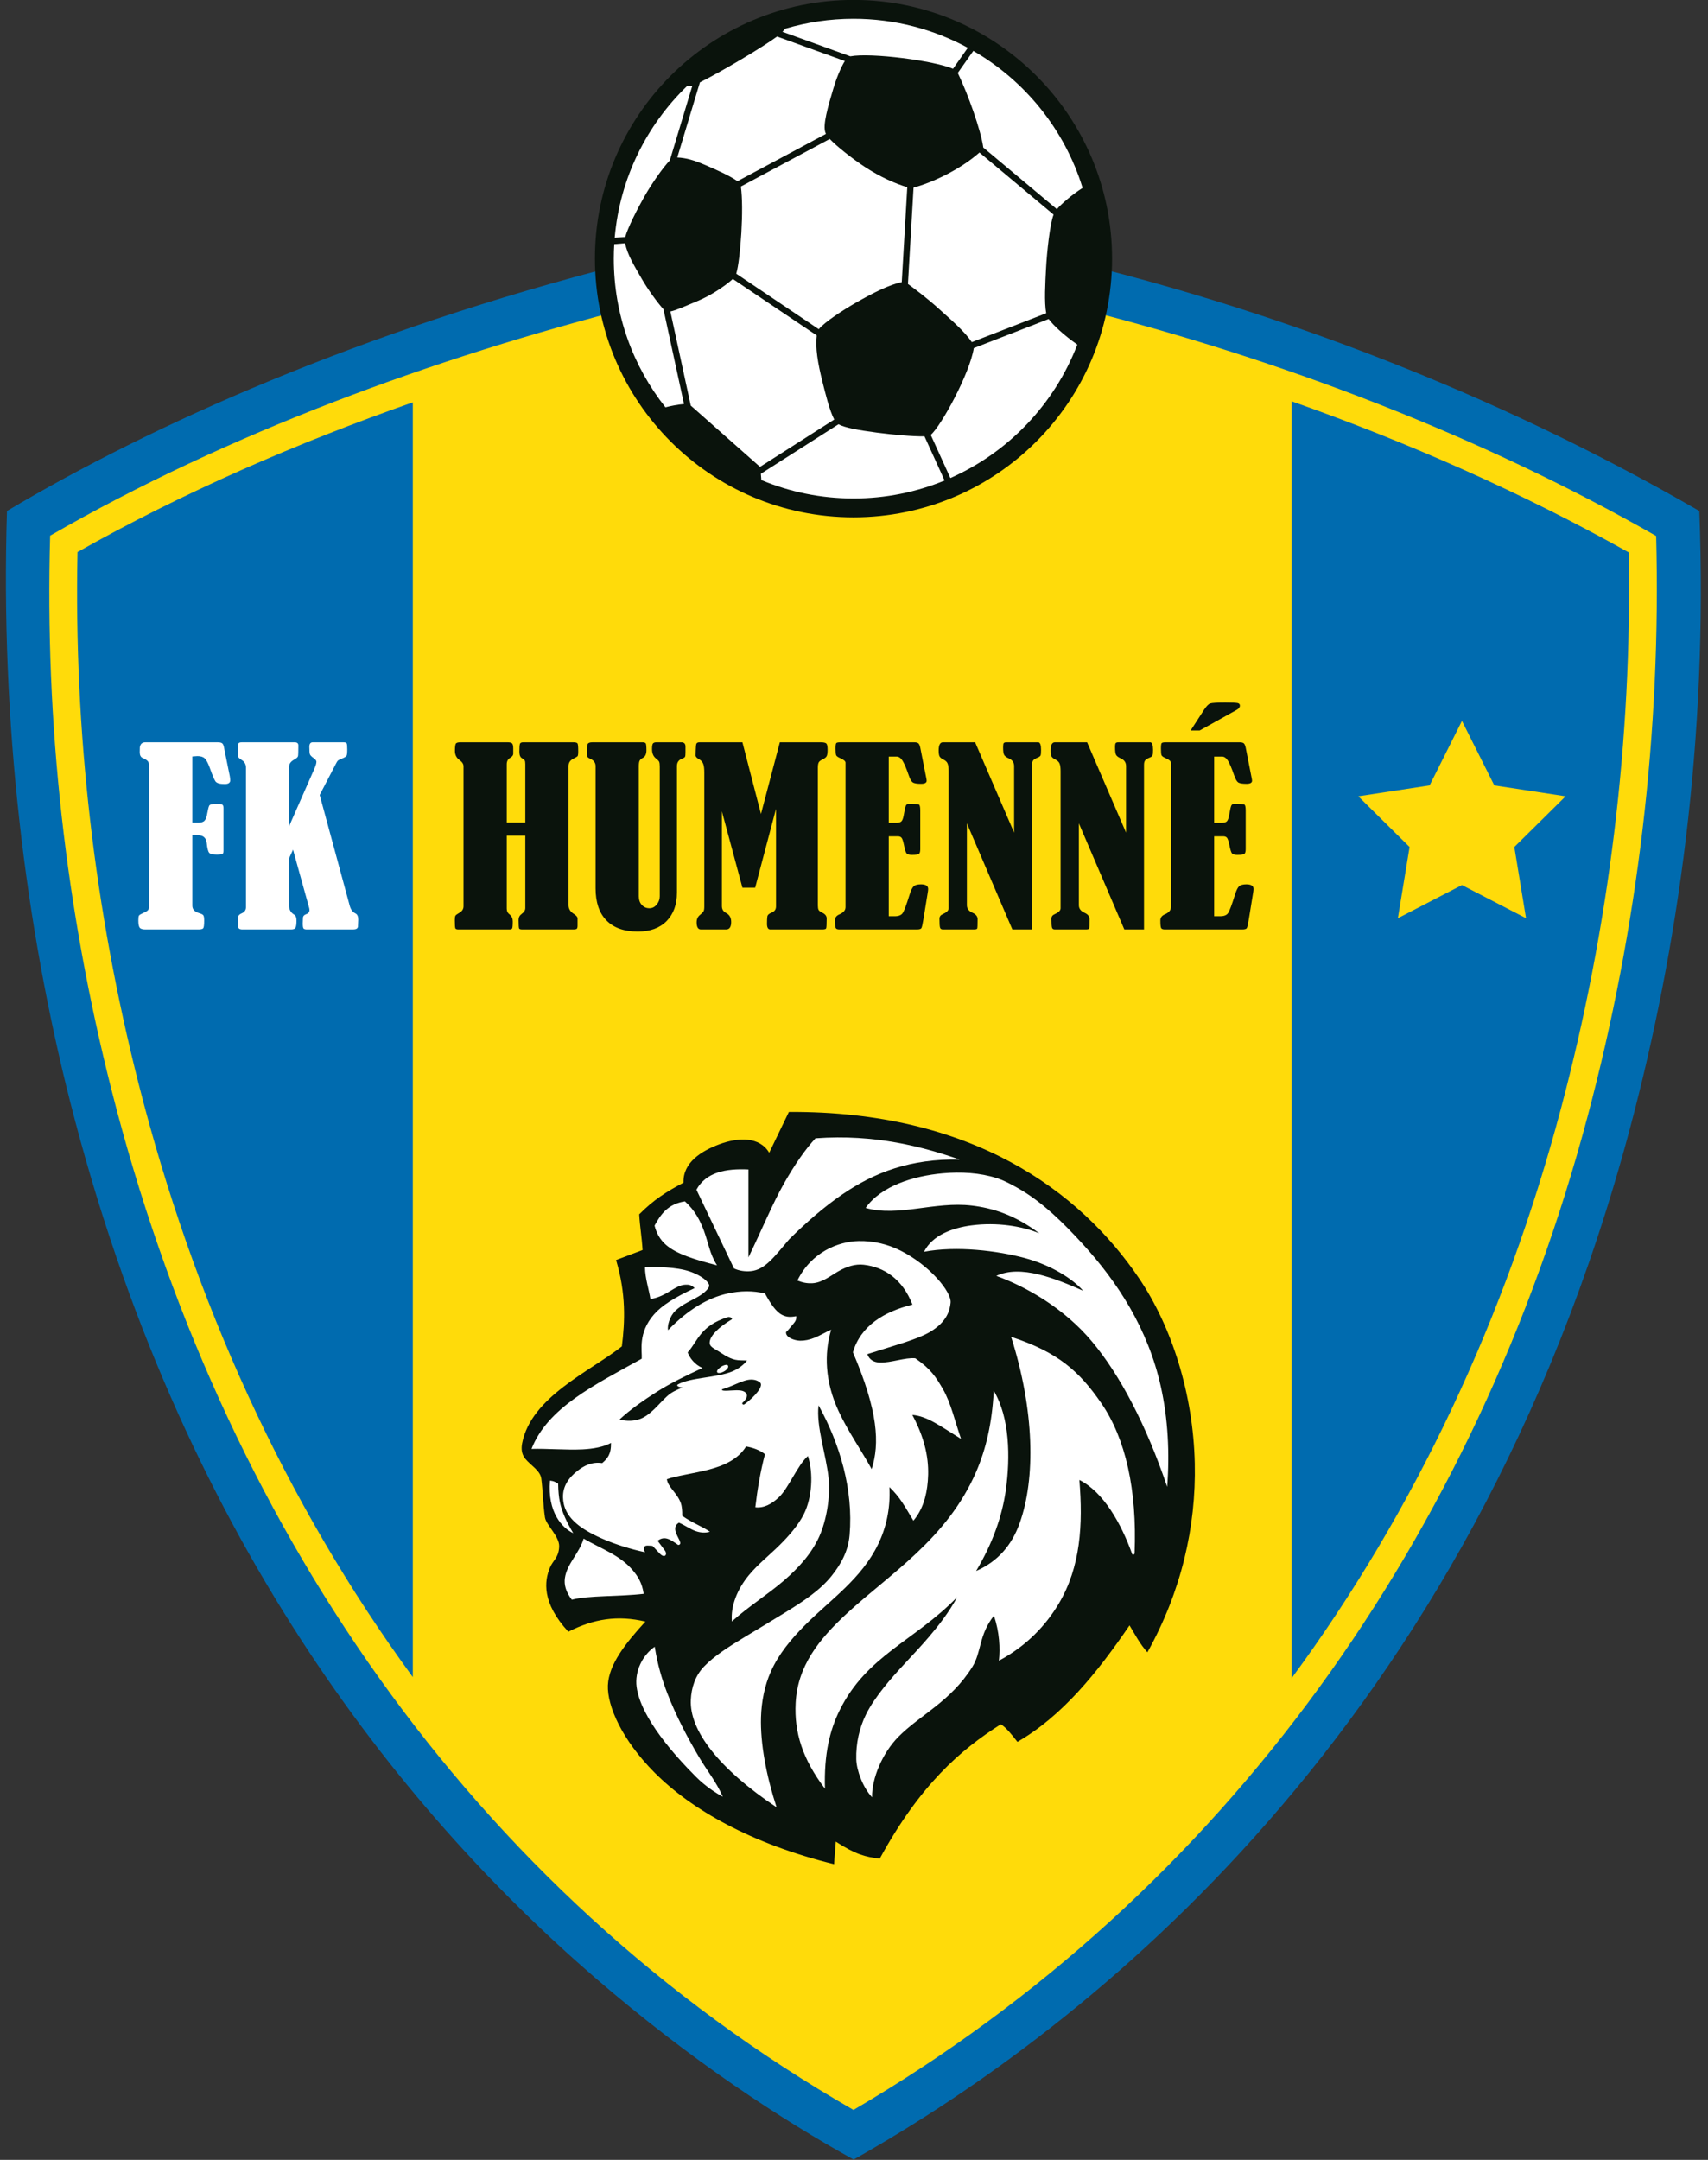
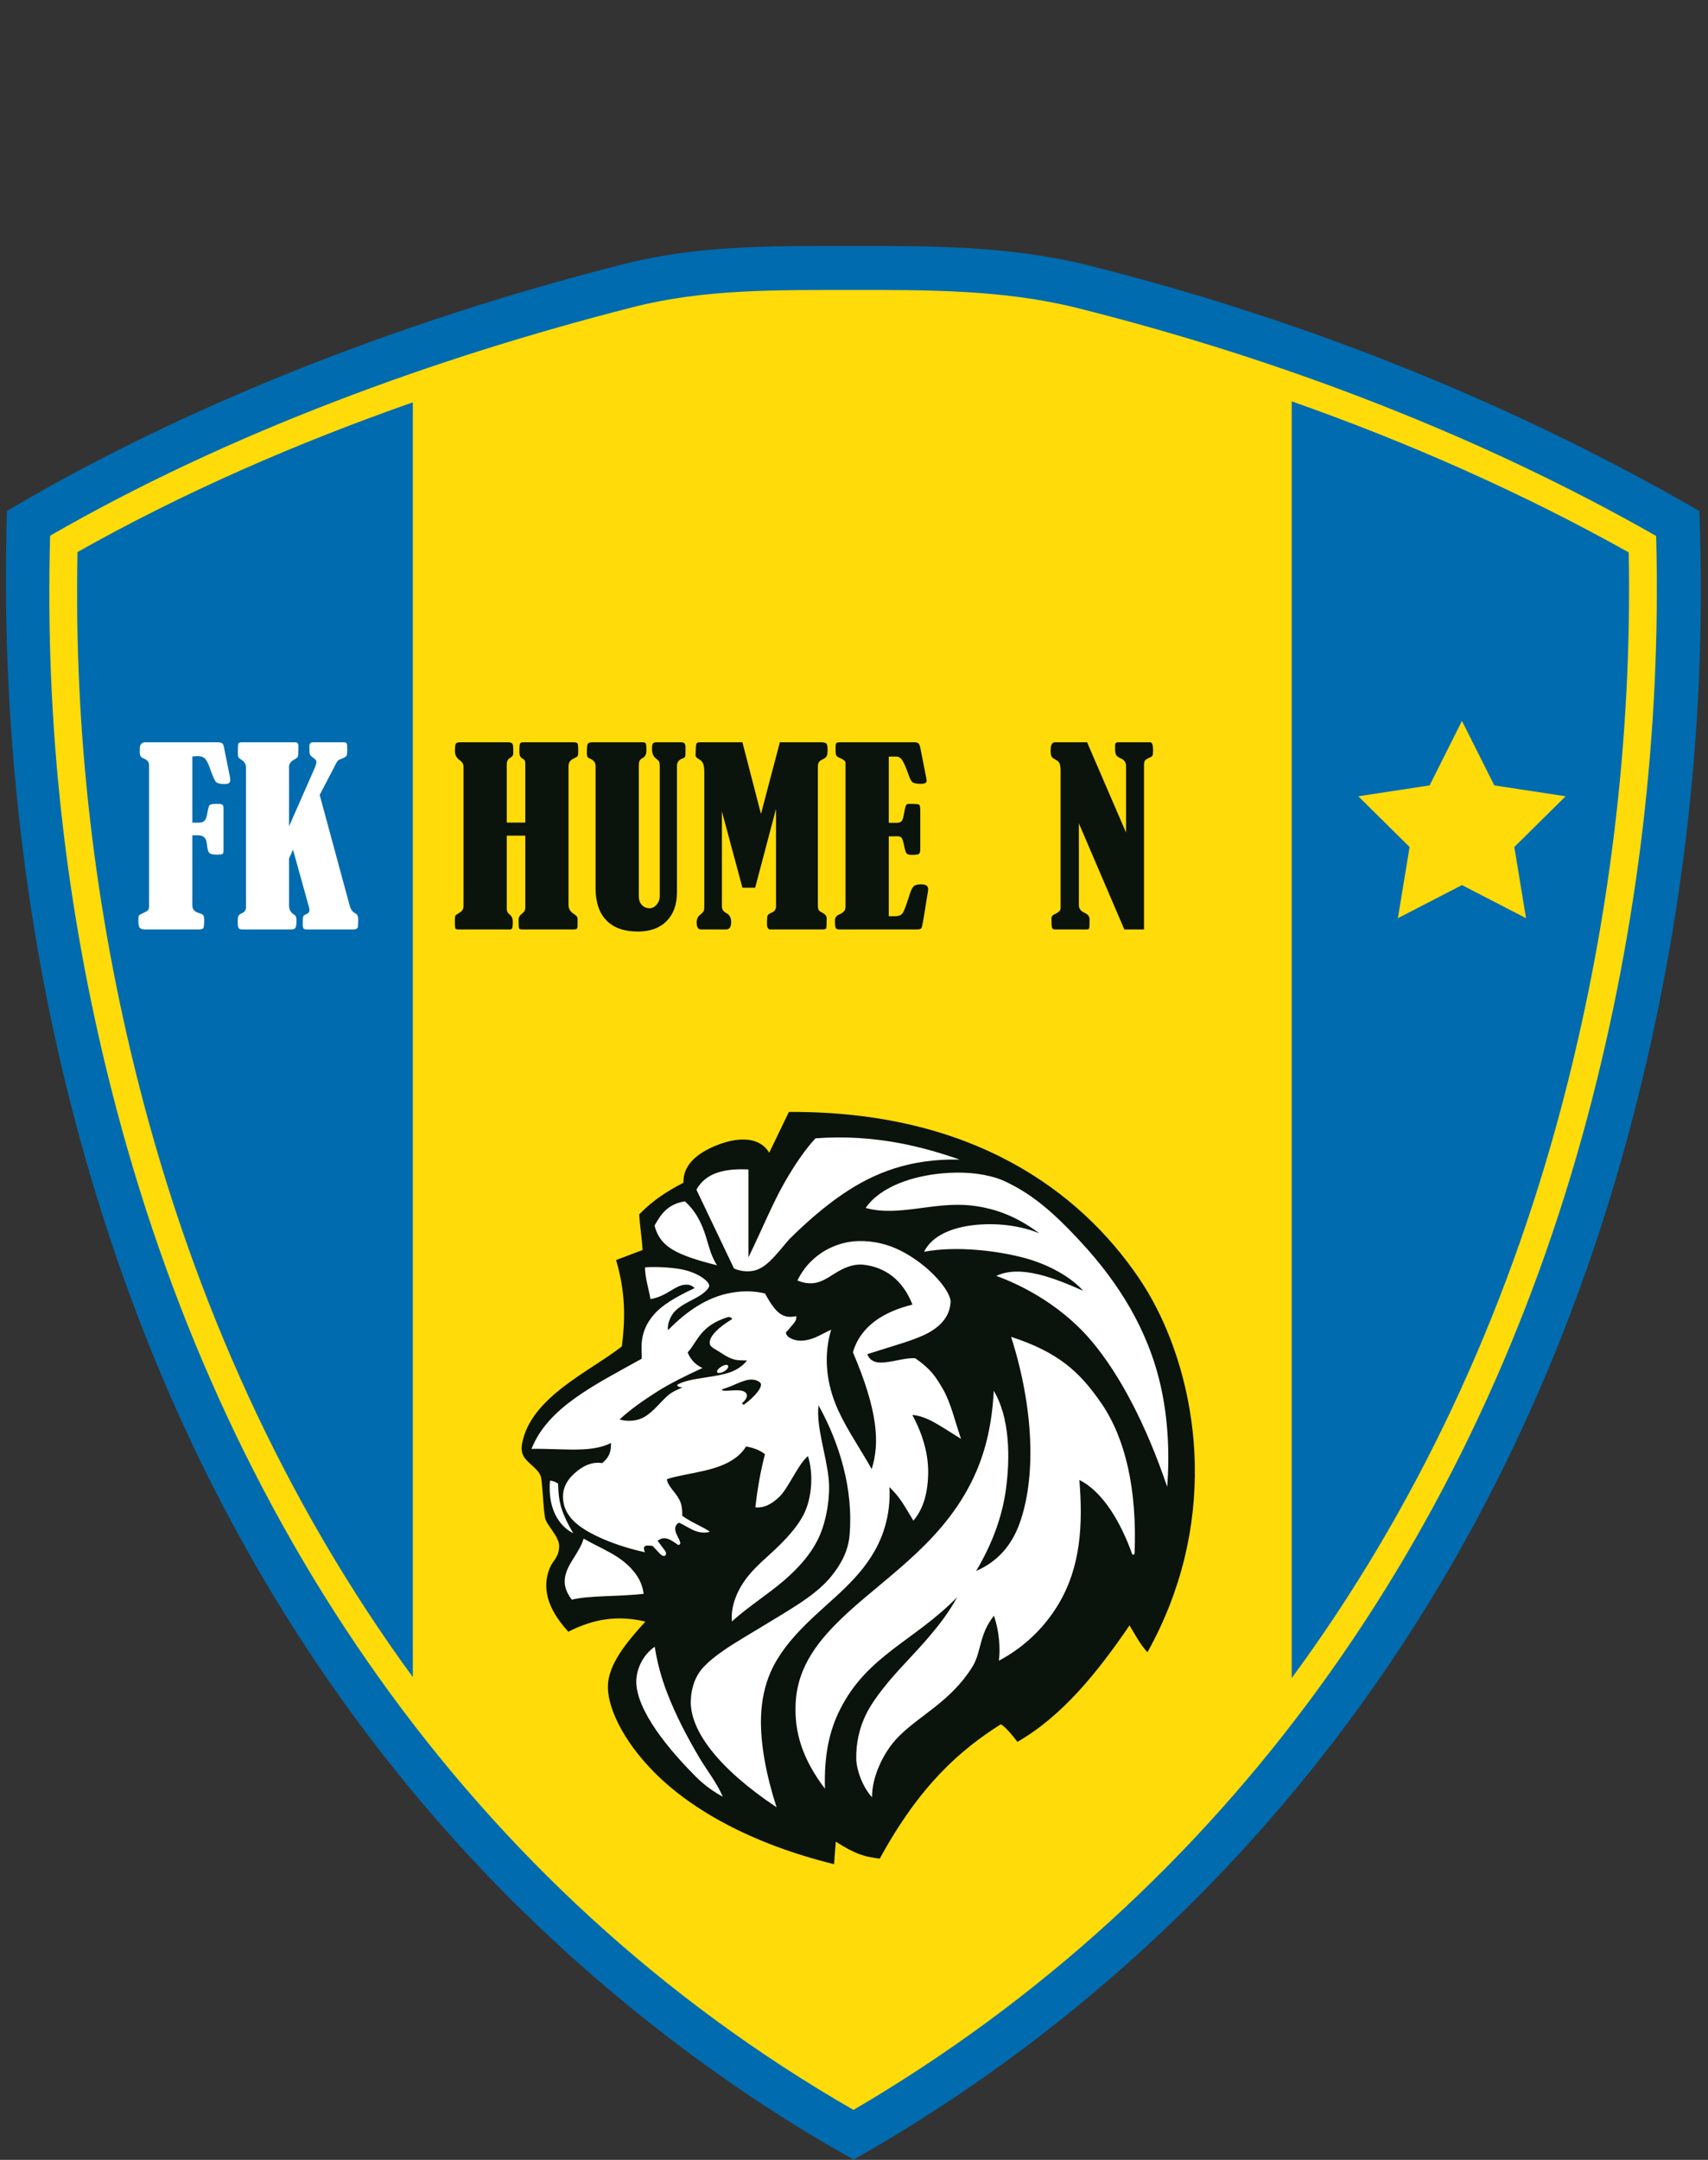
<svg xmlns="http://www.w3.org/2000/svg" width="448.6pt" height="567pt" viewBox="0 0 448.6 567" version="1.1">
  <rect x="0" y="0" width="448.6" height="567" fill="#333333" stroke="none" />
  <g id="surface1">
    <path style=" stroke:none;fill-rule:evenodd;fill:rgb(0%,41.968%,68.555%);fill-opacity:1;" d="M 1.832 134.145 C 39.746 111.562 94.918 86.848 163.531 69.398 C 183.926 64.211 203.832 64.594 223.488 64.57 C 244.301 64.543 265.254 64.516 285.672 69.621 C 335.184 82 391.371 102.387 446.324 134.145 C 448.645 194.453 440.633 249.188 428.141 296.086 C 407.094 375.105 371.41 434.32 333.062 478.18 C 295.609 521.02 255.605 549.211 224.207 566.91 C 205.539 556.574 181.578 541.016 156.293 519.176 C 104.52 474.457 47.195 402.539 18.398 289.121 C 6.848 243.629 0.055 190.367 1.832 134.145 Z M 1.832 134.145 " />
    <path style=" stroke:none;fill-rule:evenodd;fill:rgb(100%,85.938%,3.922%);fill-opacity:1;" d="M 13.168 140.625 C 11.773 189.871 17.188 238.465 29.328 286.273 C 57.898 398.793 123.152 495.797 224.16 553.883 C 322.301 496.488 387.754 402.793 416.969 293.109 C 430.176 243.523 436.328 191.992 434.98 140.703 C 388.555 114.223 335.727 94.055 282.867 80.836 C 263.566 76.008 243.273 76.102 223.504 76.129 C 204.273 76.152 185.18 75.82 166.379 80.602 C 114.336 93.84 60.043 113.621 13.168 140.625 Z M 13.168 140.625 " />
    <path style=" stroke:none;fill-rule:evenodd;fill:rgb(0%,41.968%,68.555%);fill-opacity:1;" d="M 20.359 144.922 C 19.391 192.047 24.789 238.762 36.398 284.48 C 50.848 341.395 74.867 394.41 108.426 440.266 L 108.426 105.621 C 77.91 116.312 48.027 129.316 20.359 144.922 Z M 339.262 440.516 C 371.707 396.465 395.387 345.809 409.922 291.23 C 422.598 243.648 428.684 194.258 427.781 145.016 C 399.766 129.34 369.883 116.141 339.262 105.355 Z M 339.262 440.516 " />
    <path style=" stroke:none;fill-rule:evenodd;fill:rgb(100%,85.938%,3.922%);fill-opacity:1;" d="M 383.977 189.254 L 392.477 206.18 L 411.203 209.035 L 397.734 222.352 L 400.805 241.043 L 383.977 232.344 L 367.148 241.043 L 370.223 222.352 L 356.75 209.035 L 375.477 206.18 Z M 383.977 189.254 " />
    <path style=" stroke:none;fill-rule:evenodd;fill:rgb(100%,100%,100%);fill-opacity:1;" d="M 50.516 219.277 L 50.516 237.75 C 50.516 238.707 51.109 239.359 52.281 239.703 C 52.875 239.871 53.238 240.059 53.395 240.266 C 53.551 240.484 53.625 240.949 53.625 241.676 C 53.625 242.82 53.539 243.484 53.363 243.691 C 53.195 243.891 52.77 243.996 52.105 243.996 L 38.195 243.996 C 37.426 243.996 36.918 243.84 36.688 243.527 C 36.449 243.203 36.336 242.562 36.336 241.594 C 36.336 240.941 36.387 240.523 36.5 240.359 C 36.617 240.18 36.949 239.973 37.488 239.734 C 38.246 239.414 38.715 239.133 38.891 238.895 C 39.078 238.664 39.16 238.312 39.16 237.844 L 39.16 201.074 C 39.16 200.547 39.059 200.141 38.848 199.859 C 38.633 199.578 38.176 199.277 37.457 198.977 C 36.957 198.758 36.699 198.258 36.699 197.48 C 36.699 197.406 36.711 196.961 36.73 196.152 C 36.855 195.289 37.344 194.863 38.195 194.863 L 57.188 194.863 C 57.758 194.863 58.152 194.957 58.371 195.145 C 58.602 195.32 58.766 195.766 58.891 196.484 C 58.91 196.598 58.941 196.773 58.984 197.004 L 60.355 203.754 C 60.43 204.184 60.469 204.547 60.469 204.848 C 60.469 205.5 59.98 205.824 59.016 205.824 C 57.715 205.824 56.906 205.586 56.574 205.098 C 56.25 204.609 55.742 203.402 55.059 201.469 C 54.633 200.297 54.207 199.508 53.789 199.102 C 53.375 198.695 52.73 198.488 51.855 198.488 C 51.617 198.488 51.172 198.52 50.516 198.582 L 50.516 215.965 L 52.074 215.965 C 52.887 215.965 53.445 215.777 53.758 215.402 C 54.082 215.02 54.309 214.375 54.445 213.469 C 54.633 212.43 54.797 211.766 54.965 211.477 C 55.129 211.176 55.793 211.027 56.969 211.027 C 57.777 211.027 58.277 211.113 58.445 211.277 C 58.621 211.434 58.703 211.746 58.703 212.211 L 58.703 223.234 C 58.703 223.703 58.633 224.004 58.465 224.152 C 58.297 224.297 57.777 224.359 56.906 224.359 C 55.855 224.359 55.191 224.191 54.922 223.848 C 54.641 223.496 54.434 222.652 54.297 221.312 C 54.133 219.965 53.395 219.277 52.074 219.277 Z M 50.516 219.277 " />
    <path style=" stroke:none;fill-rule:evenodd;fill:rgb(100%,100%,100%);fill-opacity:1;" d="M 83.965 208.691 L 91.848 237.75 C 92.109 238.746 92.617 239.434 93.367 239.797 C 93.855 240.035 94.094 240.586 94.094 241.438 C 94.094 241.543 94.062 242.145 94.012 243.266 C 93.949 243.754 93.523 243.996 92.73 243.996 L 80.617 243.996 C 80.172 243.996 79.871 243.91 79.734 243.754 C 79.59 243.59 79.516 243.141 79.516 242.414 C 79.516 242.289 79.539 241.762 79.578 240.824 C 79.641 240.461 79.879 240.203 80.305 240.035 C 80.961 239.816 81.281 239.445 81.281 238.914 C 81.281 238.77 81.262 238.59 81.219 238.395 L 76.961 223.051 L 75.922 225.336 L 75.922 237.75 C 75.922 238.789 76.379 239.578 77.293 240.129 C 77.676 240.348 77.875 240.855 77.875 241.645 C 77.875 242.582 77.793 243.203 77.625 243.527 C 77.469 243.84 77.074 243.996 76.441 243.996 L 63.695 243.996 C 63.227 243.996 62.895 243.902 62.715 243.703 C 62.531 243.516 62.445 242.965 62.445 242.074 C 62.445 241.18 62.508 240.617 62.656 240.391 C 62.801 240.148 63.07 239.941 63.477 239.766 C 64.223 239.453 64.609 238.914 64.609 238.125 L 64.609 201.562 C 64.609 200.648 64.234 199.973 63.508 199.527 C 63.02 199.215 62.727 198.977 62.625 198.777 C 62.52 198.582 62.469 198.188 62.469 197.574 C 62.469 196.191 62.52 195.402 62.625 195.184 C 62.727 194.977 63.02 194.863 63.508 194.863 L 77.387 194.863 C 78.043 194.863 78.363 195.133 78.363 195.664 C 78.363 197.305 78.332 198.25 78.27 198.508 C 78.207 198.758 77.918 199.039 77.387 199.34 C 76.41 199.848 75.922 200.492 75.922 201.293 L 75.922 216.91 L 82.559 201.832 C 82.926 201.004 83.109 200.379 83.109 199.953 C 83.109 199.684 82.863 199.371 82.375 199.008 C 81.855 198.645 81.531 198.32 81.418 198.062 C 81.305 197.801 81.25 197.129 81.25 196.059 C 81.25 195.27 81.543 194.863 82.133 194.863 L 90.195 194.863 C 90.664 194.863 90.957 194.957 91.051 195.145 C 91.152 195.32 91.203 195.848 91.203 196.723 C 91.203 197.656 91.141 198.23 91.008 198.426 C 90.871 198.633 90.469 198.871 89.77 199.164 C 89.25 199.359 88.91 199.527 88.773 199.641 C 88.629 199.766 88.453 200.035 88.254 200.441 Z M 83.965 208.691 " />
    <path style=" stroke:none;fill-rule:evenodd;fill:rgb(3.922%,7.446%,4.704%);fill-opacity:1;" d="M 133.098 215.934 L 137.969 215.934 L 137.969 200.617 C 137.969 200.129 137.918 199.809 137.824 199.641 C 137.742 199.484 137.492 199.277 137.086 199.039 C 136.641 198.789 136.41 198.23 136.41 197.336 C 136.41 196.191 136.465 195.508 136.566 195.246 C 136.672 194.996 136.953 194.863 137.418 194.863 L 150.625 194.863 C 151.219 194.863 151.57 194.977 151.695 195.184 C 151.82 195.402 151.871 196.098 151.871 197.273 C 151.871 197.98 151.809 198.406 151.676 198.539 C 151.551 198.664 151.133 198.902 150.449 199.246 C 149.691 199.652 149.316 200.285 149.316 201.137 L 149.316 237.574 C 149.316 238.531 149.754 239.289 150.625 239.859 C 151.34 240.305 151.695 240.711 151.695 241.074 L 151.695 242.988 C 151.695 243.391 151.633 243.66 151.508 243.797 C 151.395 243.934 151.031 243.996 150.449 243.996 L 137.172 243.996 C 136.723 243.996 136.453 243.91 136.352 243.754 C 136.258 243.59 136.203 242.84 136.203 241.5 C 136.203 240.824 136.473 240.305 137.023 239.91 C 137.648 239.465 137.969 238.957 137.969 238.363 L 137.969 219.371 L 133.098 219.371 L 133.098 238.551 C 133.098 239.195 133.359 239.715 133.887 240.098 C 134.418 240.523 134.676 241.125 134.676 241.895 C 134.676 242.965 134.613 243.59 134.5 243.754 C 134.375 243.91 134.125 243.996 133.762 243.996 L 120.402 243.996 C 119.977 243.996 119.715 243.902 119.613 243.723 C 119.508 243.535 119.457 242.82 119.457 241.562 C 119.457 240.973 119.508 240.586 119.613 240.398 C 119.715 240.223 119.996 239.996 120.465 239.734 C 121.316 239.289 121.742 238.684 121.742 237.938 L 121.742 201.137 C 121.742 200.547 121.367 199.996 120.621 199.465 C 119.863 198.914 119.488 198.137 119.488 197.117 C 119.488 196.047 119.582 195.402 119.746 195.184 C 119.926 194.977 120.297 194.863 120.891 194.863 L 133.367 194.863 C 133.918 194.863 134.293 194.965 134.5 195.152 C 134.699 195.352 134.801 195.797 134.801 196.516 L 134.801 197.938 C 134.762 198.312 134.512 198.633 134.043 198.914 C 133.41 199.258 133.098 199.828 133.098 200.617 Z M 133.098 215.934 " />
    <path style=" stroke:none;fill-rule:evenodd;fill:rgb(3.922%,7.446%,4.704%);fill-opacity:1;" d="M 155.574 194.863 L 168.758 194.863 C 169.203 194.863 169.484 194.965 169.609 195.152 C 169.723 195.352 169.785 195.941 169.785 196.941 C 169.785 197.926 169.496 198.594 168.902 198.914 C 168.457 199.164 168.152 199.414 168.008 199.672 C 167.852 199.941 167.781 200.453 167.781 201.199 L 167.781 235.289 C 167.781 236.223 168.039 236.98 168.57 237.555 C 169.098 238.133 169.766 238.426 170.574 238.426 C 171.332 238.426 171.969 238.102 172.496 237.449 C 173.027 236.805 173.285 236.078 173.285 235.289 L 173.285 201.199 C 173.285 200.609 173.234 200.203 173.121 199.965 C 173.008 199.734 172.727 199.445 172.277 199.102 C 171.594 198.57 171.25 197.762 171.25 196.66 C 171.25 195.809 171.344 195.297 171.543 195.121 C 171.727 194.957 172.008 194.863 172.371 194.863 L 178.949 194.863 C 179.676 194.863 180.039 195.238 180.039 195.965 L 180.039 197.43 C 180.039 198.074 180.008 198.488 179.926 198.656 C 179.844 198.832 179.602 198.988 179.219 199.133 C 178.273 199.453 177.797 200.109 177.797 201.105 L 177.797 234.312 C 177.797 237.461 176.891 239.953 175.086 241.793 C 173.277 243.621 170.762 244.547 167.531 244.547 C 163.926 244.547 161.172 243.566 159.27 241.613 C 157.371 239.672 156.426 236.855 156.426 233.188 L 156.426 201.105 C 156.426 200.254 155.977 199.621 155.086 199.215 C 154.637 199.02 154.367 198.832 154.285 198.656 C 154.191 198.488 154.141 198.113 154.141 197.543 C 154.141 196.367 154.211 195.633 154.355 195.32 C 154.492 195.02 154.906 194.863 155.574 194.863 Z M 155.574 194.863 " />
    <path style=" stroke:none;fill-rule:evenodd;fill:rgb(3.922%,7.446%,4.704%);fill-opacity:1;" d="M 204.824 194.863 L 215.598 194.863 C 216.336 194.863 216.801 194.977 217.031 195.184 C 217.25 195.402 217.363 195.941 217.363 196.816 C 217.363 197.605 217.289 198.156 217.137 198.477 C 216.988 198.789 216.617 199.09 216.023 199.371 C 215.492 199.621 215.16 199.879 215.027 200.16 C 214.879 200.453 214.809 200.918 214.809 201.562 L 214.809 237.699 C 214.809 238.219 214.871 238.602 214.996 238.852 C 215.109 239.09 215.453 239.352 215.992 239.609 C 216.75 239.973 217.125 240.473 217.125 241.105 C 217.125 242.684 217.074 243.559 216.969 243.734 C 216.863 243.91 216.512 243.996 215.91 243.996 L 202.328 243.996 C 201.738 243.996 201.445 243.496 201.445 242.5 C 201.445 241.645 201.477 241.012 201.539 240.598 C 201.602 240.18 201.977 239.848 202.664 239.578 C 203.43 239.277 203.816 238.738 203.816 237.969 L 203.816 212.336 L 198.34 233.035 L 194.996 233.035 L 189.602 212.98 L 189.602 237.875 C 189.602 238.684 189.965 239.289 190.703 239.672 C 191.598 240.117 192.043 240.91 192.043 242.043 C 192.043 243.34 191.598 243.996 190.703 243.996 L 184.098 243.996 C 183.348 243.996 182.973 243.371 182.973 242.133 C 182.973 241.262 183.285 240.598 183.91 240.129 C 184.379 239.746 184.68 239.434 184.793 239.203 C 184.918 238.965 184.98 238.559 184.98 237.969 L 184.98 202.809 C 184.98 201.832 184.898 201.098 184.719 200.578 C 184.543 200.059 184.18 199.633 183.609 199.309 C 183.004 198.988 182.695 198.656 182.695 198.312 L 182.727 197.004 C 182.746 196.047 182.809 195.453 182.922 195.215 C 183.035 194.988 183.309 194.863 183.734 194.863 L 194.996 194.863 L 199.867 213.68 Z M 204.824 194.863 " />
    <path style=" stroke:none;fill-rule:evenodd;fill:rgb(3.922%,7.446%,4.704%);fill-opacity:1;" d="M 233.43 198.613 L 233.43 215.996 L 235.496 215.996 C 236.066 215.996 236.484 215.871 236.742 215.633 C 237.004 215.383 237.211 214.852 237.355 214.043 C 237.594 212.609 237.793 211.734 237.949 211.453 C 238.094 211.176 238.332 211.027 238.664 211.027 C 240.266 211.027 241.168 211.09 241.387 211.227 C 241.594 211.359 241.707 211.871 241.707 212.762 L 241.707 222.902 C 241.707 223.527 241.605 223.941 241.398 224.129 C 241.199 224.328 240.566 224.422 239.516 224.422 C 238.82 224.422 238.363 224.297 238.125 224.047 C 237.895 223.785 237.668 223.07 237.438 221.895 C 237.219 220.824 237.004 220.16 236.785 219.922 C 236.578 219.672 236.242 219.547 235.797 219.547 L 233.43 219.547 L 233.43 240.523 L 235.039 240.523 C 236.035 240.523 236.723 240.242 237.098 239.684 C 237.469 239.133 238.074 237.523 238.902 234.863 C 239.246 233.75 239.598 233.012 239.973 232.668 C 240.336 232.328 240.973 232.148 241.887 232.148 C 243.141 232.148 243.777 232.555 243.777 233.375 C 243.777 233.617 243.734 233.969 243.652 234.438 L 242.531 241.344 C 242.32 242.602 242.156 243.359 242.02 243.609 C 241.895 243.871 241.48 243.996 240.793 243.996 L 220.492 243.996 C 219.984 243.996 219.652 243.879 219.516 243.641 C 219.371 243.414 219.297 242.738 219.297 241.613 C 219.297 240.91 219.66 240.391 220.398 240.066 C 221.512 239.598 222.074 238.965 222.074 238.145 L 222.074 200.191 C 222.051 199.809 221.594 199.422 220.703 199.039 C 220.09 198.77 219.734 198.52 219.621 198.281 C 219.508 198.031 219.453 197.449 219.453 196.516 C 219.453 195.727 219.516 195.246 219.641 195.09 C 219.754 194.945 220.109 194.863 220.703 194.863 L 240.121 194.863 C 240.609 194.863 240.961 194.945 241.188 195.113 C 241.406 195.277 241.586 195.664 241.707 196.266 L 243.258 204.121 C 243.34 204.523 243.383 204.805 243.383 204.941 C 243.383 205.492 242.895 205.762 241.918 205.762 C 240.824 205.762 240.09 205.637 239.723 205.387 C 239.359 205.129 239.008 204.492 238.664 203.484 C 238.031 201.656 237.492 200.391 237.035 199.672 C 236.578 198.965 236.066 198.613 235.496 198.613 Z M 233.43 198.613 " />
-     <path style=" stroke:none;fill-rule:evenodd;fill:rgb(3.922%,7.446%,4.704%);fill-opacity:1;" d="M 253.953 216.141 L 253.953 237.637 C 253.953 238.531 254.465 239.195 255.48 239.641 C 256.336 240.027 256.762 240.574 256.762 241.281 C 256.762 242.77 256.73 243.59 256.656 243.754 C 256.582 243.91 256.281 243.996 255.754 243.996 L 247.66 243.996 C 247.254 243.996 247.004 243.84 246.902 243.527 C 246.797 243.203 246.746 242.438 246.746 241.188 C 246.746 240.629 247.016 240.234 247.566 240.004 C 248.625 239.535 249.156 239.02 249.156 238.426 L 249.156 202.445 C 249.156 201.574 249.07 200.918 248.906 200.484 C 248.75 200.047 248.375 199.684 247.816 199.402 C 247.305 199.164 246.961 198.895 246.797 198.613 C 246.621 198.32 246.535 197.793 246.535 197.004 C 246.535 195.578 246.91 194.863 247.66 194.863 L 256.117 194.863 L 266.352 218.582 L 266.352 201.105 C 266.352 200.129 265.852 199.445 264.855 199.039 C 264.273 198.77 263.887 198.477 263.711 198.137 C 263.543 197.801 263.461 197.148 263.461 196.172 C 263.461 195.57 263.512 195.195 263.637 195.07 C 263.762 194.934 263.992 194.863 264.336 194.863 L 272.738 194.863 C 273.207 194.926 273.434 195.602 273.434 196.879 C 273.434 197.625 273.395 198.105 273.301 198.312 C 273.207 198.508 273 198.688 272.676 198.82 C 271.969 199.113 271.523 199.383 271.336 199.641 C 271.16 199.91 271.066 200.273 271.066 200.742 L 271.066 243.996 L 265.895 243.996 Z M 253.953 216.141 " />
    <path style=" stroke:none;fill-rule:evenodd;fill:rgb(3.922%,7.446%,4.704%);fill-opacity:1;" d="M 283.363 216.141 L 283.363 237.637 C 283.363 238.531 283.871 239.195 284.891 239.641 C 285.742 240.027 286.168 240.574 286.168 241.281 C 286.168 242.77 286.137 243.59 286.062 243.754 C 285.992 243.91 285.691 243.996 285.16 243.996 L 277.066 243.996 C 276.66 243.996 276.41 243.84 276.309 243.527 C 276.203 243.203 276.152 242.438 276.152 241.188 C 276.152 240.629 276.422 240.234 276.973 240.004 C 278.031 239.535 278.562 239.02 278.562 238.426 L 278.562 202.445 C 278.562 201.574 278.48 200.918 278.312 200.484 C 278.156 200.047 277.781 199.684 277.223 199.402 C 276.715 199.164 276.371 198.895 276.203 198.613 C 276.027 198.32 275.945 197.793 275.945 197.004 C 275.945 195.578 276.316 194.863 277.066 194.863 L 285.523 194.863 L 295.758 218.582 L 295.758 201.105 C 295.758 200.129 295.258 199.445 294.262 199.039 C 293.68 198.77 293.293 198.477 293.117 198.137 C 292.953 197.801 292.867 197.148 292.867 196.172 C 292.867 195.57 292.922 195.195 293.047 195.07 C 293.172 194.934 293.398 194.863 293.742 194.863 L 302.145 194.863 C 302.613 194.926 302.844 195.602 302.844 196.879 C 302.844 197.625 302.801 198.105 302.707 198.312 C 302.613 198.508 302.406 198.688 302.086 198.82 C 301.379 199.113 300.93 199.383 300.742 199.641 C 300.566 199.91 300.473 200.273 300.473 200.742 L 300.473 243.996 L 295.301 243.996 Z M 283.363 216.141 " />
-     <path style=" stroke:none;fill-rule:evenodd;fill:rgb(3.922%,7.446%,4.704%);fill-opacity:1;" d="M 318.895 198.613 L 318.895 215.996 L 320.961 215.996 C 321.531 215.996 321.949 215.871 322.207 215.633 C 322.469 215.383 322.676 214.852 322.82 214.043 C 323.059 212.609 323.258 211.734 323.414 211.453 C 323.559 211.176 323.797 211.027 324.129 211.027 C 325.73 211.027 326.633 211.09 326.852 211.227 C 327.059 211.359 327.176 211.871 327.176 212.762 L 327.176 222.902 C 327.176 223.527 327.07 223.941 326.863 224.129 C 326.664 224.328 326.031 224.422 324.98 224.422 C 324.285 224.422 323.828 224.297 323.59 224.047 C 323.363 223.785 323.133 223.07 322.906 221.895 C 322.688 220.824 322.469 220.16 322.25 219.922 C 322.043 219.672 321.711 219.547 321.262 219.547 L 318.895 219.547 L 318.895 240.523 L 320.504 240.523 C 321.5 240.523 322.188 240.242 322.562 239.684 C 322.934 239.133 323.539 237.523 324.371 234.863 C 324.711 233.75 325.066 233.012 325.438 232.668 C 325.805 232.328 326.438 232.148 327.352 232.148 C 328.609 232.148 329.242 232.555 329.242 233.375 C 329.242 233.617 329.199 233.969 329.117 234.438 L 327.996 241.344 C 327.789 242.602 327.621 243.359 327.484 243.609 C 327.359 243.871 326.945 243.996 326.262 243.996 L 305.961 243.996 C 305.449 243.996 305.117 243.879 304.98 243.641 C 304.836 243.414 304.766 242.738 304.766 241.613 C 304.766 240.91 305.129 240.391 305.867 240.066 C 306.977 239.598 307.539 238.965 307.539 238.145 L 307.539 200.191 C 307.516 199.809 307.059 199.422 306.168 199.039 C 305.555 198.77 305.199 198.52 305.086 198.281 C 304.973 198.031 304.922 197.449 304.922 196.516 C 304.922 195.727 304.98 195.246 305.105 195.09 C 305.223 194.945 305.574 194.863 306.168 194.863 L 325.586 194.863 C 326.074 194.863 326.426 194.945 326.656 195.113 C 326.871 195.277 327.051 195.664 327.176 196.266 L 328.723 204.121 C 328.805 204.523 328.848 204.805 328.848 204.941 C 328.848 205.492 328.359 205.762 327.383 205.762 C 326.293 205.762 325.555 205.637 325.191 205.387 C 324.828 205.129 324.473 204.492 324.129 203.484 C 323.496 201.656 322.957 200.391 322.5 199.672 C 322.043 198.965 321.531 198.613 320.961 198.613 Z M 312.711 191.766 L 316.246 186.312 C 316.859 185.387 317.387 184.836 317.844 184.672 C 318.301 184.516 319.633 184.43 321.844 184.43 C 323.652 184.43 324.742 184.484 325.105 184.578 C 325.469 184.68 325.656 184.898 325.656 185.223 C 325.656 185.668 325.379 186.043 324.828 186.344 L 315.09 191.766 Z M 312.711 191.766 " />
    <path style=" stroke:none;fill-rule:evenodd;fill:rgb(3.922%,7.446%,4.704%);fill-opacity:1;" d="M 163.328 353.449 C 164.16 346.863 164.445 339.637 161.809 330.773 L 168.77 328.148 C 168.566 324.703 168.09 322.223 167.887 318.781 C 171.688 314.93 175.109 312.797 179.516 310.465 C 179.336 305.121 184.32 302.121 188.855 300.418 C 194 298.492 199.527 298.383 202.031 302.617 L 207.195 291.902 C 255.223 291.613 283.602 312.629 299.129 335.52 C 307.738 348.207 313.398 365.852 313.805 384.172 C 314.172 400.844 310.254 417.816 301.363 433.75 C 299.434 431.621 298.188 429.219 296.668 426.68 C 288.164 439.148 278.98 450.488 267.223 457.262 C 265.906 455.539 264.176 453.406 262.859 452.645 C 252.262 459.363 241.66 468.52 231.062 487.922 C 227.215 487.441 224.789 486.855 219.516 483.449 L 219.059 489.375 C 197.273 483.996 181.602 475.066 171.898 465.312 C 163.34 456.707 159.453 447.824 159.664 442.418 C 159.879 436.934 164.324 431.344 169.512 425.688 C 162.219 423.973 155.949 424.949 149.266 428.344 C 142.234 420.723 142.973 415.02 144.441 411.52 C 145.262 409.555 146.742 408.934 146.859 405.992 C 146.969 403.332 143.43 400.359 143.129 398.328 C 142.633 394.984 142.586 391.402 142.176 388.18 C 141.906 386.035 139.375 384.684 137.961 382.945 C 136.996 381.754 136.848 380.371 137.141 378.863 C 139.512 366.703 154.871 360.082 163.328 353.449 Z M 163.328 353.449 " />
    <path style=" stroke:none;fill-rule:evenodd;fill:rgb(100%,100%,100%);fill-opacity:1;" d="M 175.457 349.195 C 180.684 343.797 185.906 340.715 191.039 339.578 C 194.438 338.824 197.754 338.777 200.922 339.559 C 202.391 342.207 203.734 344.336 205.484 345.211 C 206.609 345.773 207.707 345.797 209.121 345.512 C 209.23 346.43 208.891 346.898 208.289 347.621 C 207.609 348.438 206.773 349.465 206.449 349.695 C 206.312 351.129 208.711 351.926 210.133 351.953 C 211.32 351.977 212.625 351.719 214.004 351.152 C 215.379 350.59 216.828 349.715 218.301 349.062 C 217.297 352.418 216.98 355.77 217.219 359.082 C 217.492 362.879 218.516 366.703 220.258 370.453 C 222.719 375.762 226.348 380.926 228.938 385.66 C 231.086 378.969 230.637 370.477 224.016 354.996 C 226.035 348.051 232.184 344.32 239.652 342.48 C 237.047 335.809 232.305 332.641 226.836 332.012 C 224.684 331.766 222.461 332.445 220.207 333.727 C 218.086 334.934 215.945 336.742 213.316 336.871 C 212.066 336.93 210.867 336.734 209.43 336.156 C 213.09 328.707 220.18 325.891 225.535 325.793 C 229.426 325.719 233.145 326.598 236.594 328.34 C 244.184 332.176 249.957 339.156 249.668 341.977 C 249.492 343.664 248.969 346.91 244.16 349.707 C 240.762 351.684 234.832 353.219 227.797 355.48 C 228.324 356.984 229.551 357.641 231.098 357.688 C 234.043 357.781 237.742 356.309 240.402 356.574 C 244.453 359.355 245.805 361.469 247.645 364.637 C 249.727 368.227 250.797 373.055 252.414 377.73 C 246.602 374.133 243.555 371.801 239.621 371.434 C 243.605 378.875 244.027 384.531 243.691 388.758 C 243.363 392.949 242.242 396.41 239.902 399.199 C 237.574 395.348 236.387 393.02 233.602 390.387 C 233.914 396.164 232.664 401.219 230.656 405.363 C 226.234 414.504 218.18 419.855 211.422 426.633 C 207.715 430.348 204.477 434.262 202.422 438.895 C 200.828 442.5 200 446.652 199.875 450.789 C 199.672 457.66 201.234 466.027 203.961 474.438 C 188.875 464.375 181.039 454.293 181.445 446.199 C 181.598 443.109 182.539 439.953 184.922 437.477 C 187.609 434.684 191.457 432.246 195.66 429.703 C 199.145 427.598 202.875 425.371 206.391 423.203 C 211.043 420.328 215.379 417.473 218.391 413.727 C 220.965 410.52 222.789 407.121 223.145 402.945 C 224.16 391.07 220.578 379 214.988 368.922 C 214.328 374.449 216.965 381.781 217.633 388.059 C 218.129 392.73 217.109 399.074 215.176 403.359 C 213.16 407.816 209.844 411.504 205.93 414.891 C 201.75 418.508 196.676 421.652 192.227 425.652 C 191.875 421.637 193.613 417.215 196.703 413.484 C 199.027 410.68 202 408.34 204.785 405.586 C 207.242 403.156 209.691 400.344 211.133 397.473 C 213.309 393.137 213.664 386.68 212.195 382.234 C 209.438 384.66 207.148 390.586 204.617 393.008 C 202.645 394.895 200.59 395.938 198.383 395.688 C 198.891 391.23 199.73 386.207 200.918 381.75 C 199.602 380.66 197.648 379.992 195.953 379.723 C 193.852 383.125 190.051 384.777 186.121 385.805 C 182.426 386.773 177.422 387.465 175.152 388.312 C 175.418 390.395 177.828 391.887 178.789 394.523 C 179.133 395.477 179.211 396.684 179.184 397.922 C 182.02 399.91 184.453 400.691 186.453 402.102 C 185.145 402.5 183.832 402.316 182.738 401.938 C 181.328 401.453 180.023 400.477 178.328 399.723 C 177.406 400.242 177.242 401.031 177.391 401.812 C 177.719 403.531 179.555 405.363 178.145 405.586 C 175.992 404.094 174.57 403.07 172.723 404.473 L 174.633 407.043 C 175.395 408.066 174.59 409.223 173.254 407.805 L 171.387 405.82 C 170.488 405.754 169.695 405.621 169.344 405.934 C 168.996 406.242 169.086 406.863 169.402 407.484 C 161.699 405.812 155.277 402.965 152.043 400.473 C 148.809 397.977 147.926 395.41 147.871 393.066 C 147.809 390.312 149.188 388.023 151.762 386.043 C 153.309 384.855 155.395 383.668 158.164 384.086 C 159.48 382.93 160.531 381.875 160.48 378.785 C 158.645 379.789 155.91 380.348 152.984 380.484 C 148.703 380.68 143.57 380.234 139.602 380.355 C 143.855 369.516 156.09 363.613 168.547 356.684 C 168.707 354.664 167.449 349.969 171.805 345.02 C 173.859 342.684 177.16 340.613 182.445 338.148 C 181.609 337.348 180.977 337.203 180.031 337.246 C 177.199 337.375 175.262 340.289 170.836 341.031 C 170.531 338.906 169.406 335.441 169.406 332.707 C 170.441 332.57 175.723 332.457 179.684 333.367 C 183.406 334.223 186.27 336.352 186.27 337.523 C 186.27 338.141 185.148 339.328 183.551 340.281 C 181.621 341.43 179.113 342.422 177.359 344.117 C 175.902 345.527 175.203 348.016 175.457 349.195 Z M 188.395 360.277 C 188.156 359.93 188.555 359.375 189.285 358.871 C 190.016 358.367 190.941 358.105 191.18 358.453 C 191.418 358.801 191.16 359.352 190.43 359.855 C 189.699 360.359 188.637 360.625 188.395 360.277 Z M 189.629 364.75 C 190.031 364.547 191.113 364.27 192.402 363.715 C 193.691 363.164 195.195 362.465 196.441 362.242 C 197.656 362.023 198.785 362.238 199.613 362.91 C 200.684 363.785 198.289 366.629 195.586 368.605 C 195.113 368.949 194.801 368.418 195.008 368.242 C 195.801 367.578 196.066 366.973 196.141 366.66 C 196.391 365.613 195.336 365.145 194.527 365.031 C 193.098 364.828 191.035 365.207 189.988 365.059 C 189.723 365.023 189.461 364.832 189.629 364.75 Z M 192.168 346.367 C 188.555 348.551 186.699 350.559 186.426 352.129 C 186.219 353.305 186.945 353.688 188.477 354.586 C 189.598 355.238 191.148 356.496 193.074 356.945 C 194.023 357.164 195.066 357.098 196.195 357.152 C 195.395 358.238 193.957 359.34 192.363 360.008 C 188.328 361.699 181.258 361.594 178.039 363.438 C 177.66 363.652 177.879 364.113 179.254 364.23 C 177.539 364.965 176.375 365.453 175.18 366.555 C 172.895 368.656 170.879 371.473 168.133 372.488 C 166.637 373.039 164.688 373.18 162.723 372.637 C 165.551 370.008 169.031 367.586 172.566 365.34 C 176.102 363.094 180.379 361.027 184.527 359.113 C 182.453 358.281 181.078 356.379 180.621 355.012 C 183.305 352.074 183.855 348.031 191.227 345.742 C 191.684 345.602 192.578 346.117 192.168 346.367 Z M 261.672 334.941 C 269.625 337.805 279.543 343.484 286.82 352.188 C 294.203 361.016 301.043 374.062 306.559 390.32 C 307.23 381.422 306.77 372.43 304.891 364.008 C 301.508 348.828 293.57 336.602 284.281 326.473 C 279.371 321.117 273.75 315.477 267.242 311.832 C 265.457 310.832 263.738 309.898 261.836 309.289 C 257.324 307.844 252.387 307.582 247.582 308.012 C 239.957 308.695 231.391 311.328 227.359 317.094 C 235.898 319.531 245.488 315.328 255.227 316.48 C 260.508 317.105 266.355 318.797 272.996 323.781 C 268.555 321.902 261.871 320.785 255.094 321.688 C 250.305 322.324 244.898 324.18 242.699 328.605 C 251.273 326.996 262.051 328.355 269.023 330.215 C 276.219 332.137 281.84 335.801 284.469 338.836 C 277.094 335.57 268.008 331.922 261.672 334.941 Z M 216.672 469.555 C 216.398 460.395 217.969 454.113 220.555 448.914 C 227.703 434.535 240.176 430.793 251.395 419.277 C 249.199 423.328 246.562 426.684 243.988 429.703 C 239.832 434.57 235.609 438.566 231.965 443.219 C 230.312 445.328 228.68 447.574 227.438 450.094 C 225.699 453.621 224.793 457.68 224.898 461.84 C 224.969 464.648 226.574 469.168 229.043 471.812 C 228.957 466.836 231.77 460.18 235.969 455.926 C 241.637 450.184 249.703 446.691 255.395 437.559 C 257.801 433.699 257.07 429.141 261.059 424.141 C 262.527 428.52 262.715 432.723 262.359 435.961 C 269.781 432 274.797 426.512 278.109 420.934 C 283.816 411.324 284.465 400.223 283.492 388.508 C 289.832 391.672 294.484 399.957 297.344 407.926 C 297.477 408.305 297.98 408.121 297.996 407.727 C 298.656 391.117 295.637 377.648 289.273 368.391 C 283.523 360.027 277.918 354.977 265.566 350.938 C 271.66 370.074 272.078 388.098 267.762 399.988 C 265.73 405.59 262.141 409.883 256.375 412.41 C 260.738 405.086 263.234 397.965 264.184 391.105 C 265.363 382.566 265.223 372.141 261.008 365.109 C 260.566 373.613 258.969 380.391 256.391 386.363 C 248.801 403.938 233.574 413.27 222.477 423.512 C 214.961 430.449 209.48 437.41 208.977 447.062 C 208.57 454.816 210.816 461.859 216.672 469.555 Z M 182.914 312.316 L 192.777 332.98 C 194.105 333.613 195.66 333.828 197.16 333.699 C 200.941 333.375 203.441 329.816 207.27 325.34 C 211.766 320.895 216.359 316.887 221.152 313.598 C 229.695 307.734 239.172 304.148 252.031 304.402 C 242.605 301.117 229.855 297.652 214.184 298.824 C 211.555 301.668 208.789 305.609 205.898 310.703 C 202.914 315.961 200.332 322.309 196.574 330.094 L 196.574 307 C 190.613 306.715 185.43 307.723 182.914 312.316 Z M 179.891 315.371 C 182.527 317.746 183.879 320.387 184.883 323.086 C 186.02 326.141 186.438 329.273 188.328 332.164 C 182.312 330.629 177.613 329.156 174.926 326.797 C 173.312 325.383 172.41 323.695 171.918 321.738 C 173.562 318.746 175.406 316.074 179.891 315.371 Z M 171.961 432.289 C 172.699 436.934 173.832 440.777 175.203 444.352 C 177.574 450.523 180.668 456.32 183.695 461.426 C 185.715 464.828 188.117 467.742 189.848 471.668 C 187.93 470.652 185.23 468.883 182.789 466.434 C 177.551 461.176 168.312 451.074 167.207 442.844 C 166.66 438.758 168.734 434.512 171.961 432.289 Z M 144.445 388.695 C 145.359 388.773 145.676 388.938 146.59 389.473 C 146.676 393.531 147.148 395.477 148.371 398.305 C 148.871 399.461 149.645 400.938 150.562 402.484 C 147.656 401.113 143.754 397.004 144.445 388.695 Z M 153.289 403.906 C 152.148 407.77 148.895 410.523 148.371 414.262 C 148.137 415.961 148.551 417.805 150.191 419.945 C 154.445 418.801 162.754 419.156 169.059 418.395 C 168.656 415.551 167.523 413.785 166.188 412.215 C 162.777 408.199 158.066 406.672 153.289 403.906 Z M 153.289 403.906 " />
-     <path style=" stroke:none;fill-rule:evenodd;fill:rgb(3.922%,7.446%,4.704%);fill-opacity:1;" d="M 224.168 -0.02 C 261.672 -0.02 292.082 30.391 292.082 67.895 C 292.082 105.395 261.672 135.809 224.168 135.809 C 186.668 135.809 156.254 105.395 156.254 67.895 C 156.254 30.391 186.668 -0.02 224.168 -0.02 Z M 224.168 -0.02 " />
-     <path style=" stroke:none;fill-rule:evenodd;fill:rgb(100%,100%,100%);fill-opacity:1;" d="M 236.844 74.066 C 233.555 74.727 229.258 76.93 224.965 79.367 C 221.422 81.379 216.449 84.641 215.047 86.422 L 193.375 71.848 C 194.5 68.02 195.422 54.625 194.582 48.965 L 217.93 36.484 C 219.848 38.5 223.934 41.695 227.012 43.727 C 231.215 46.496 235.09 48.172 238.293 49.145 Z M 224.168 4.934 C 235.039 4.934 245.27 7.691 254.191 12.543 L 250.309 18.059 C 245.422 15.938 228.77 13.77 223.34 14.789 L 205.512 8.344 C 205.734 8.098 205.984 7.824 206.258 7.523 C 211.934 5.844 217.945 4.934 224.168 4.934 Z M 255.641 13.359 C 269.242 21.227 279.629 34.035 284.344 49.332 C 281.52 51.121 278.801 53.5 277.59 54.914 L 258.258 38.73 C 257.645 34.246 254.238 24.68 251.555 19.152 Z M 282.957 90.461 C 276.945 106.105 264.871 118.738 249.613 125.492 L 244.457 114.168 C 247.227 111.797 254.746 97.949 255.766 91.383 L 275.43 83.746 C 276.547 85.285 279.34 87.941 282.957 90.461 Z M 248.094 126.141 C 240.719 129.176 232.641 130.852 224.168 130.852 C 215.594 130.852 207.418 129.137 199.969 126.027 C 199.93 125.449 199.887 124.895 199.84 124.371 L 220.23 111.379 C 221.824 112.262 225.402 112.938 230.316 113.57 C 234.73 114.137 239.539 114.586 242.812 114.547 Z M 174.773 106.926 C 166.281 96.195 161.211 82.637 161.211 67.895 C 161.211 66.613 161.254 65.344 161.328 64.082 L 164.176 63.859 C 164.812 66.91 166.551 69.703 168.562 73.211 C 170.043 75.789 172.621 79.402 174.25 81.18 L 179.648 106.059 C 177.918 106.227 176.289 106.535 174.773 106.926 Z M 161.449 62.414 C 162.797 46.805 169.84 32.824 180.488 22.559 C 180.918 22.582 181.355 22.602 181.809 22.609 L 175.93 42.102 C 174.094 44.035 171.254 48.062 169.176 51.719 C 167.406 54.832 164.883 59.789 164.223 62.199 Z M 276.719 56.34 L 257.25 40.039 C 252.102 44.59 244.707 47.996 239.941 49.246 L 238.469 74.547 C 240.332 75.883 243.555 78.309 246.75 81.203 C 249.918 84.07 253.352 87 255.242 89.812 L 274.785 82.227 C 274.23 79.367 274.551 74.145 274.738 70.484 C 274.953 66.277 275.73 58.914 276.719 56.34 Z M 193.703 47.562 C 191.555 46.066 188.207 44.602 185.395 43.387 C 182.223 42.016 180.277 41.465 177.883 41.34 L 183.828 21.629 C 190.062 18.484 200.223 12.422 204.094 9.59 L 221.891 16.02 C 220.727 17.902 219.578 20.871 218.852 23.328 C 217.559 27.723 215.93 32.984 216.852 34.973 C 216.863 35.027 216.883 35.09 216.91 35.156 Z M 199.613 122.559 L 219.109 110.137 C 217.867 107.766 216.785 103.297 215.98 100.082 C 214.797 95.34 214.109 91.262 214.516 88.055 L 192.477 73.234 C 190.207 75.27 186.547 77.645 183.148 79.051 C 180.023 80.344 177.574 81.473 176.07 81.77 L 181.426 106.473 L 199.613 122.555 Z M 199.613 122.559 " />
  </g>
</svg>